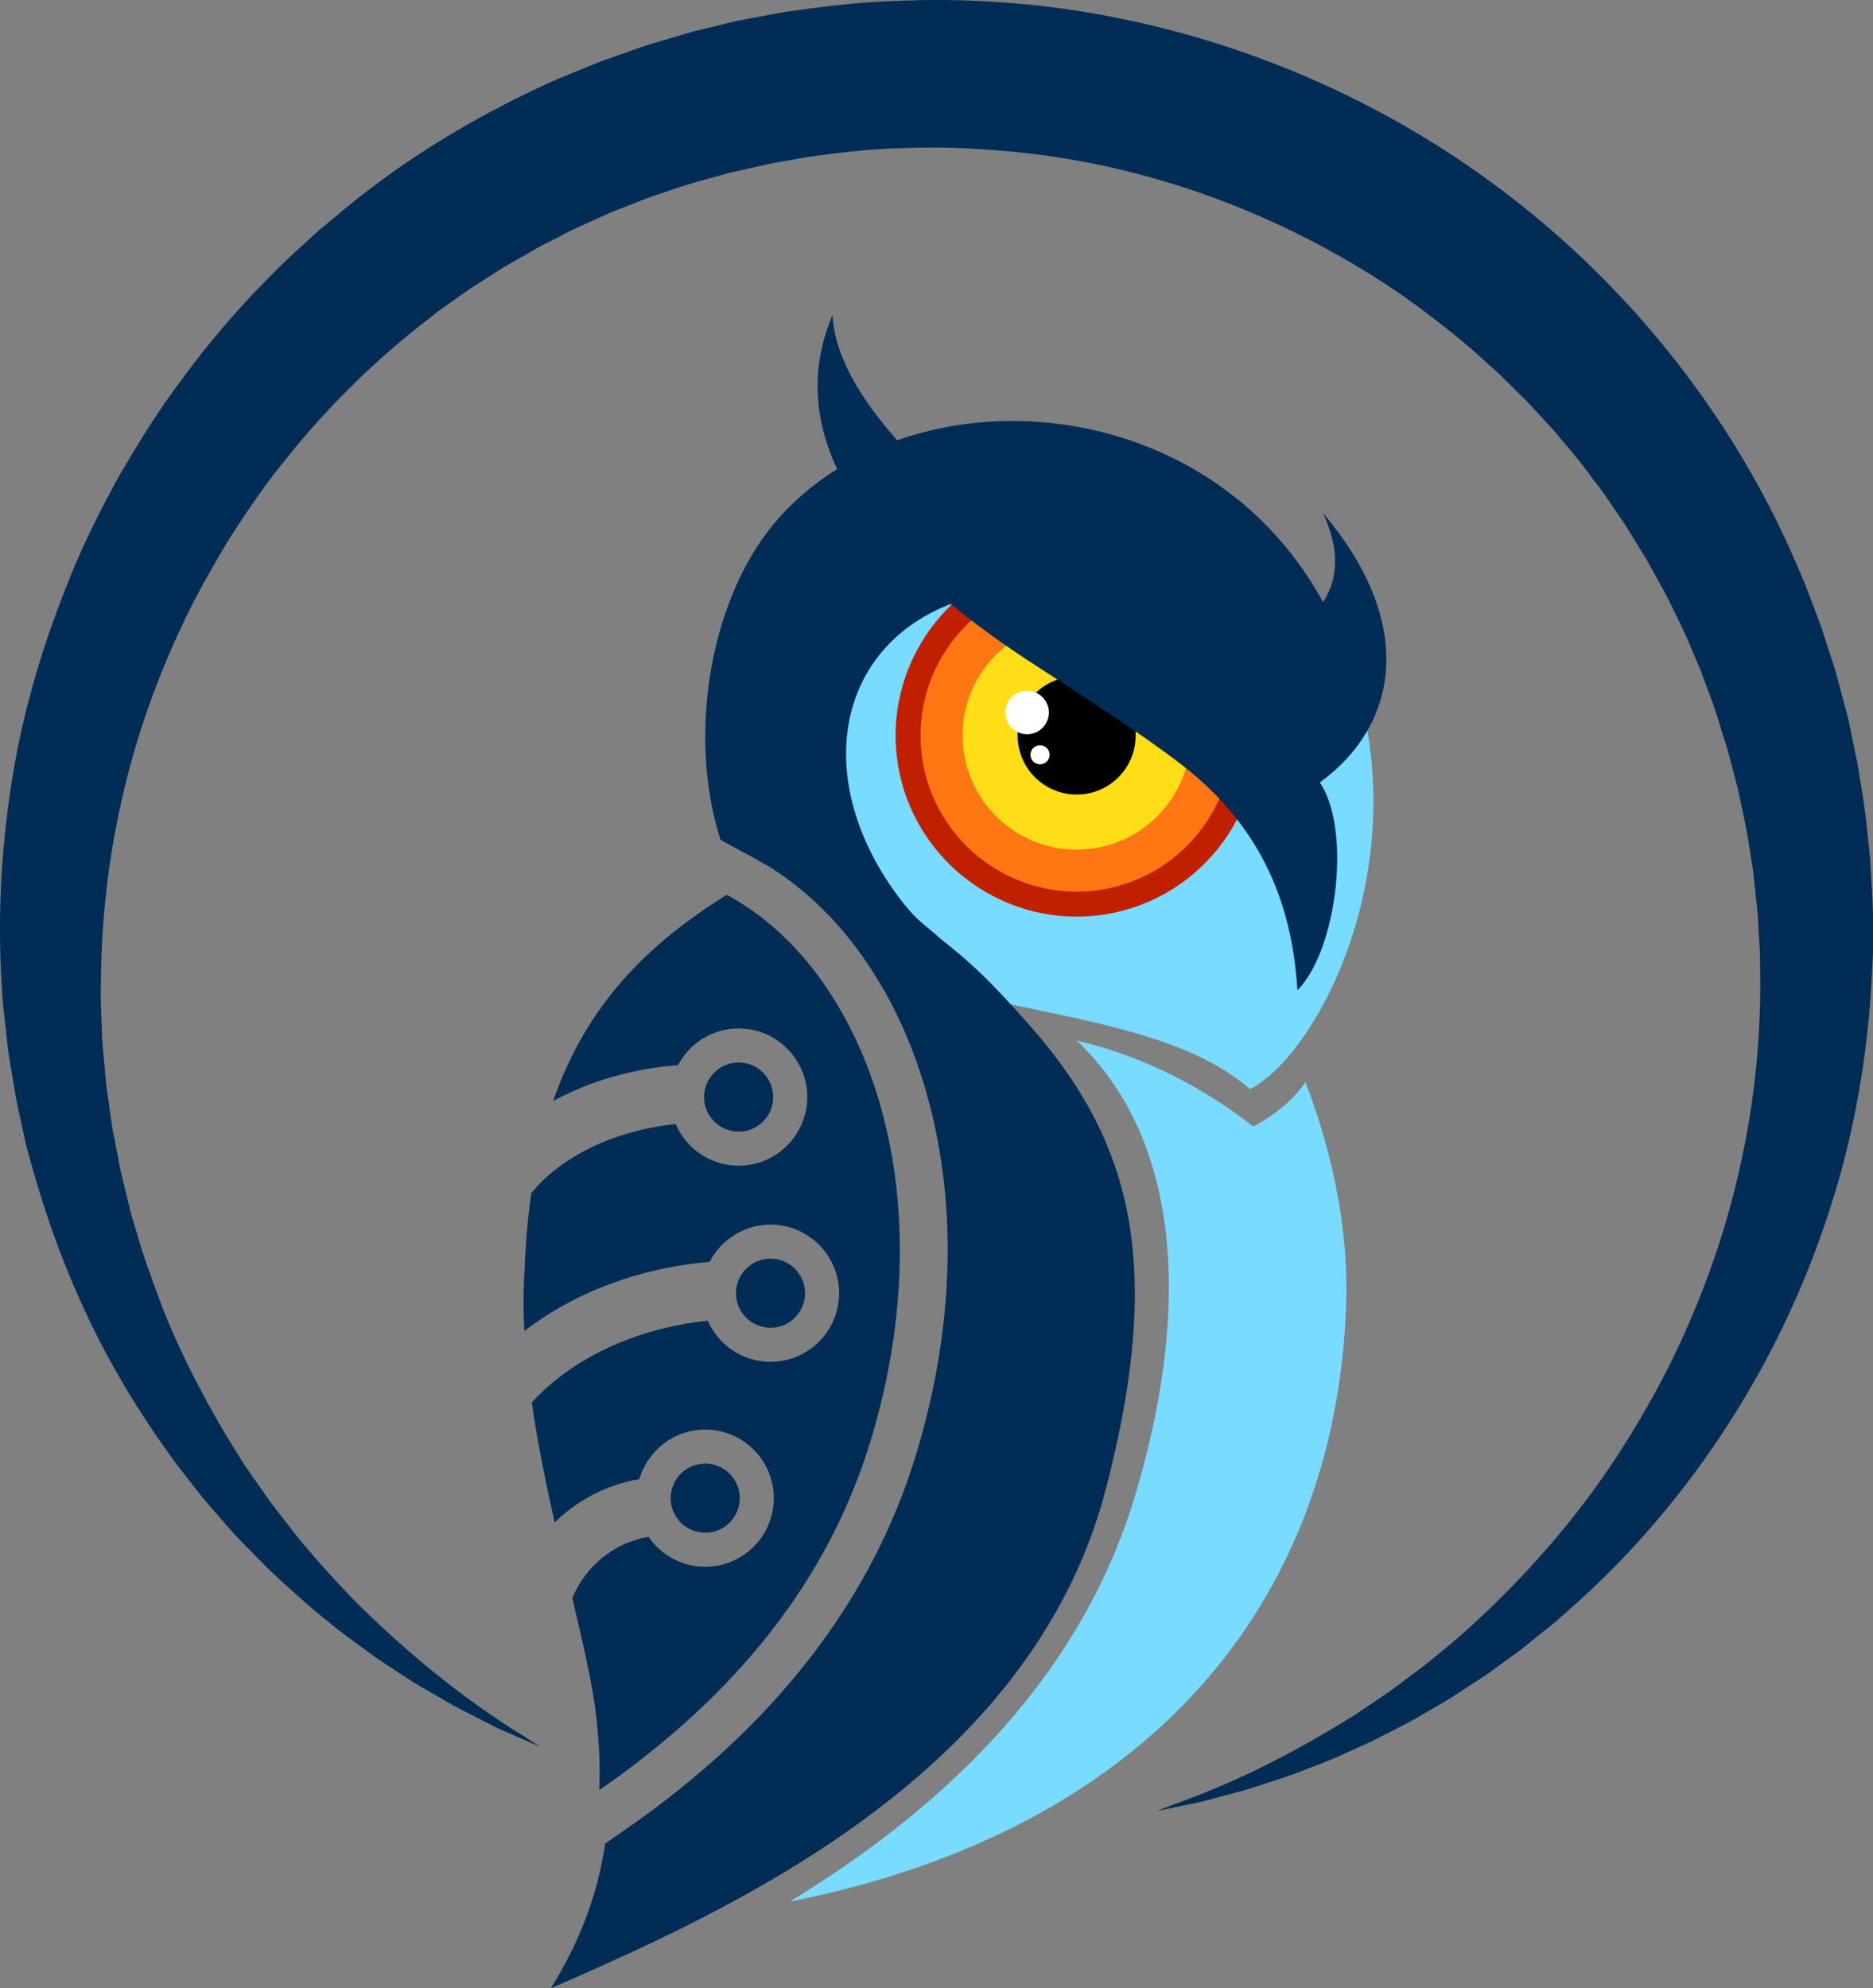
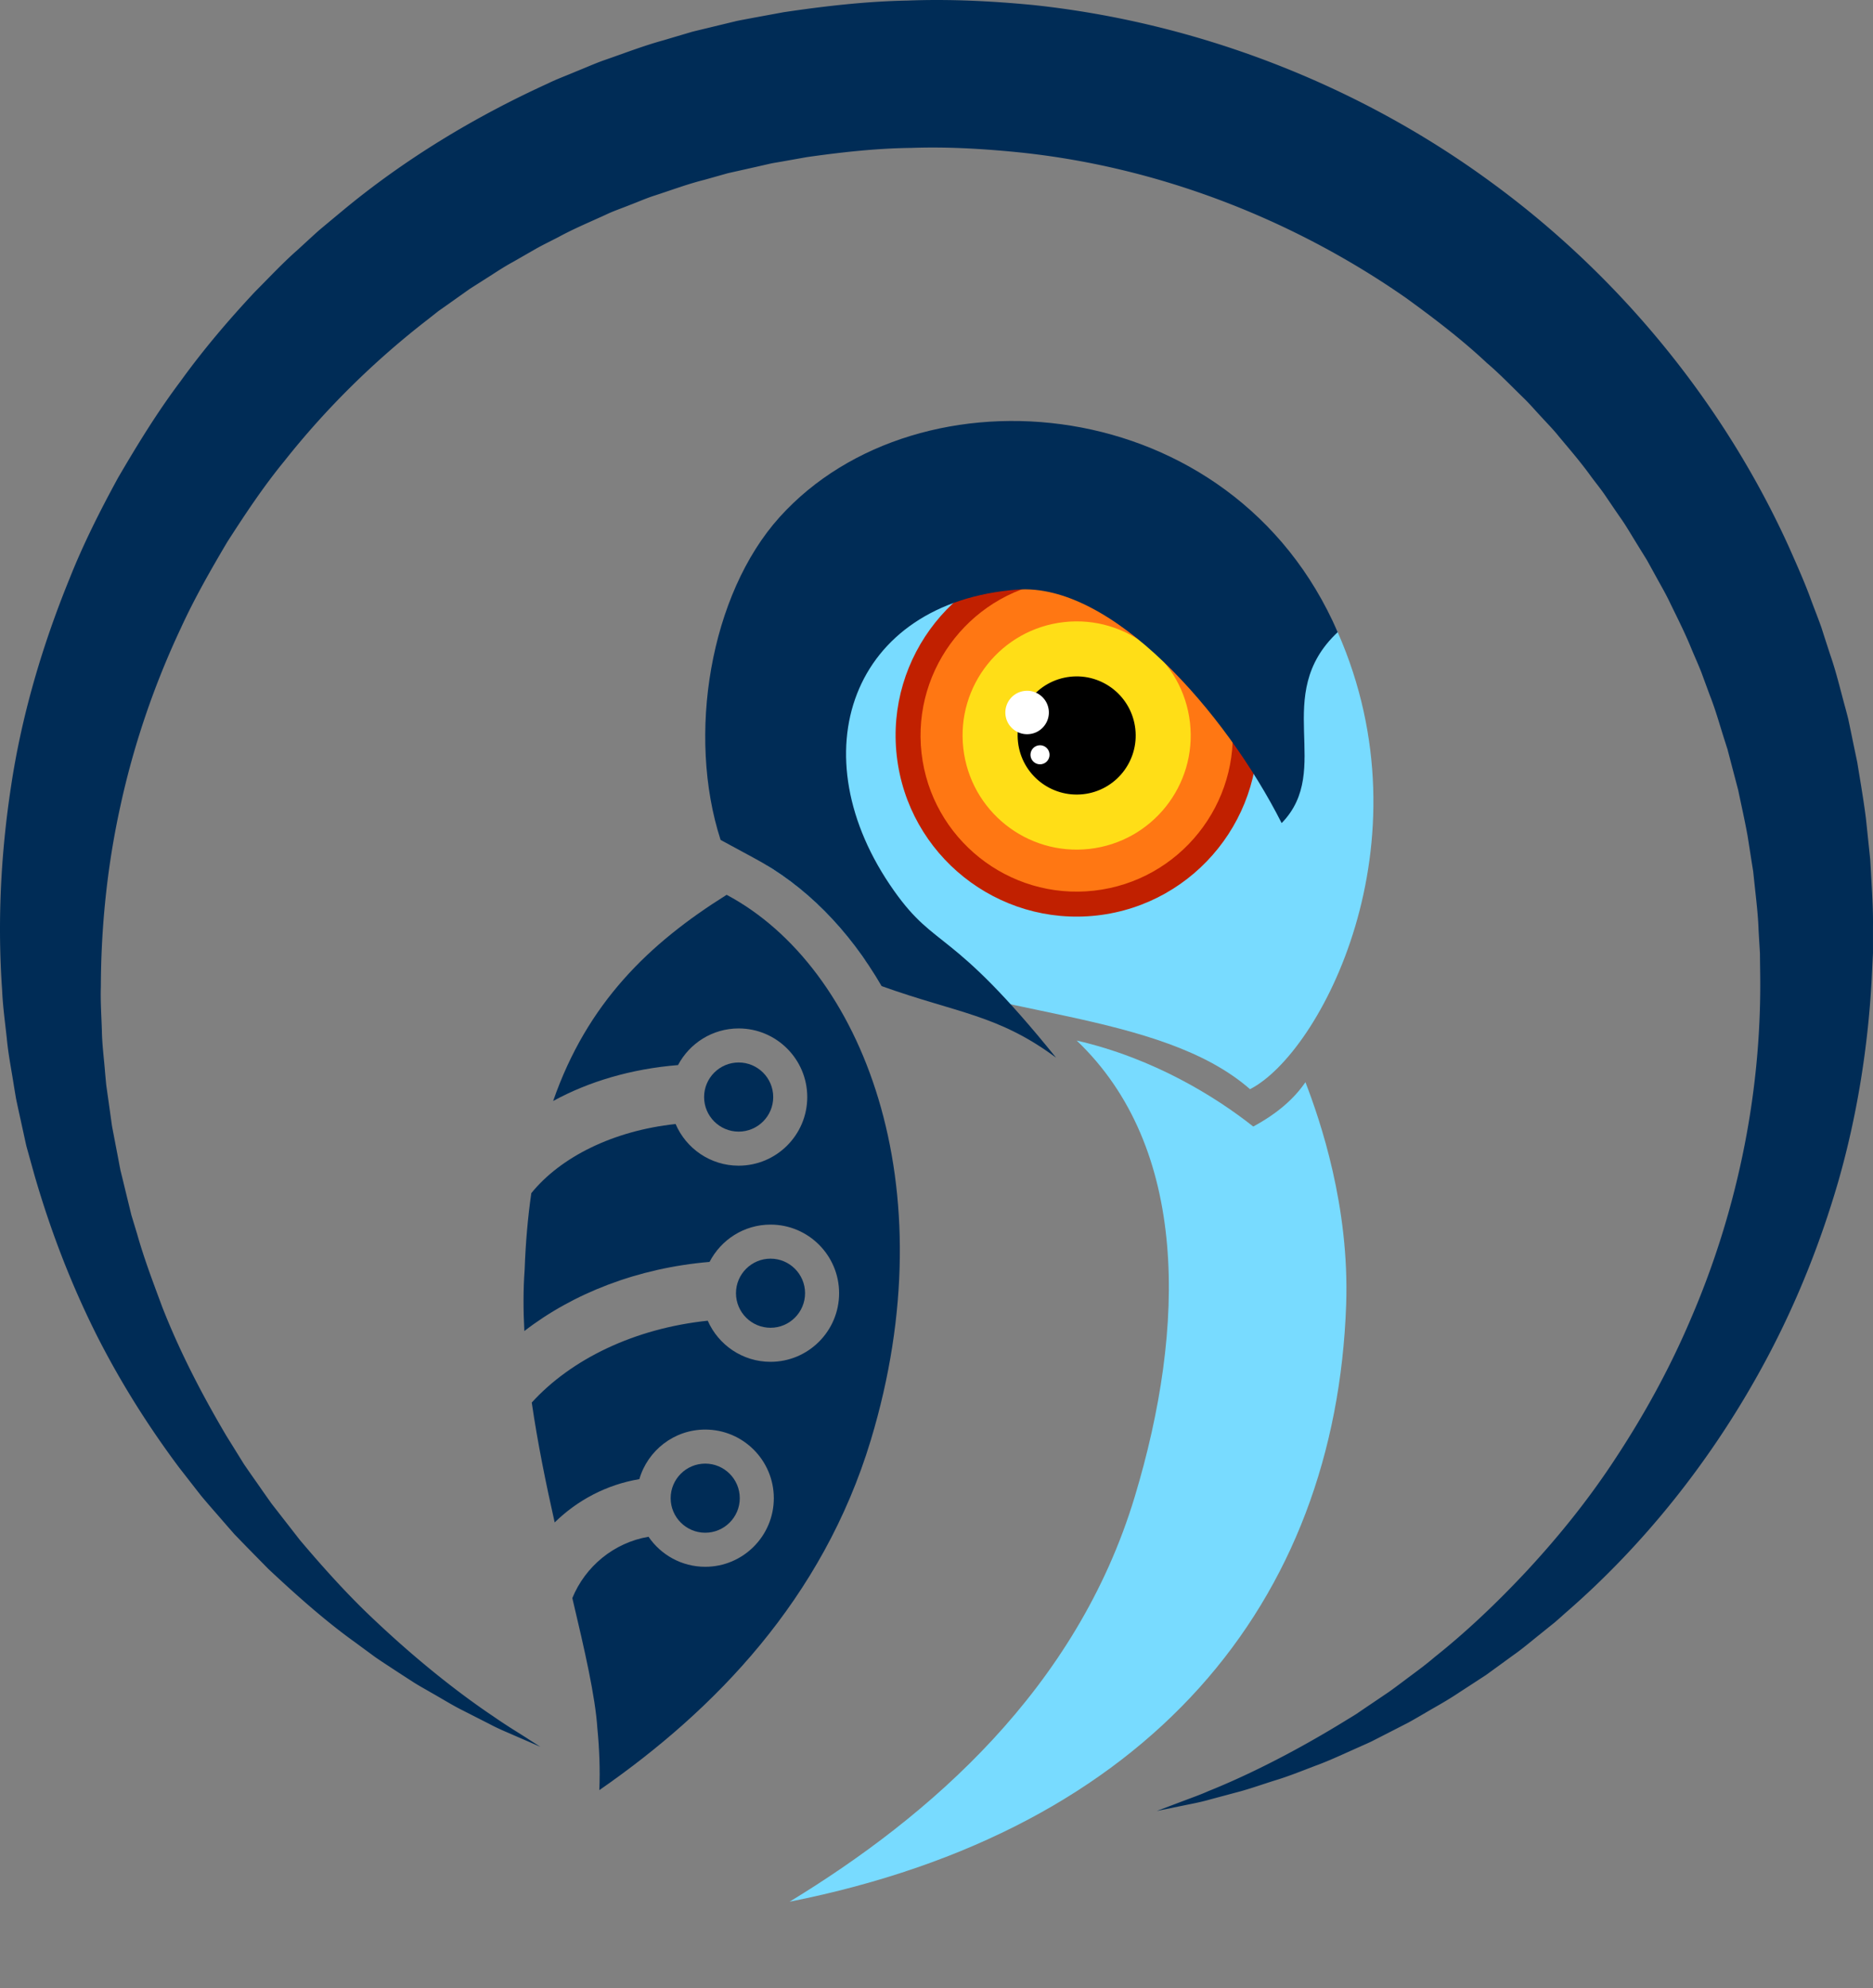
<svg xmlns="http://www.w3.org/2000/svg" viewBox="0 0 529.017 561.488" fill="currentColor" aria-hidden="true">
  <rect x="0" y="0" width="529.017" height="561.488" fill="#808080" stroke="none" />
  <g stroke-width=".1">
    <path fill="#78dbff" d="M377.824 178.52c-13.035-24.88-40.897-28.154-86.473-33.018-25.19-2.698-48.24 4.525-64.991 1.697-24.73 27.597-17.31 52.953-14.328 79.381.77 6.8 2.39 12.704 4.708 17.875 10.63 6.456 19.976 15.533 27.687 26.74 33.22 16.008 83.17 14.108 108.633 36.377 19.855-10.1 51.08-69.354 24.764-129.053" />
    <path fill="#ff7713" d="M258.403 212.846c2.849 25.246 25.616 43.398 50.84 40.545 25.244-2.839 43.393-25.608 40.556-50.853-2.862-25.22-25.616-43.378-50.851-40.53-25.243 2.838-43.395 25.61-40.545 50.838" />
    <path fill="#c12000" d="M309.032 251.512c-24.145 2.727-46.028-14.709-48.753-38.878-2.712-24.159 14.728-46.019 38.872-48.742 24.158-2.728 46.046 14.708 48.76 38.872 2.725 24.154-14.727 46.026-38.88 48.748zm-10.665-94.63c-28.022 3.156-48.251 28.526-45.086 56.545 3.15 28.033 28.52 48.248 56.548 45.096 28.027-3.172 48.248-28.533 45.09-56.557-3.166-28.016-28.527-48.247-56.552-45.084" />
    <path fill="#ffde17" d="M272.079 211.3c1.986 17.68 17.946 30.412 35.626 28.424 17.69-2 30.399-17.962 28.398-35.636-1.98-17.689-17.935-30.402-35.614-28.412-17.681 1.991-30.41 17.951-28.41 35.624" />
    <path d="M287.53 209.564c1.026 9.158 9.285 15.732 18.44 14.708 9.147-1.025 15.729-9.289 14.691-18.44-1.024-9.158-9.276-15.75-18.43-14.72-9.158 1.035-15.736 9.3-14.702 18.452" />
    <path fill="#fff" d="M283.993 201.886c.376 3.37 3.43 5.79 6.8 5.404 3.356-.363 5.79-3.404 5.412-6.768-.38-3.374-3.438-5.798-6.788-5.41a6.13 6.13 0 00-5.424 6.774M291.077 213.443a2.692 2.692 0 002.972 2.373 2.682 2.682 0 002.363-2.965 2.672 2.672 0 00-2.964-2.373 2.683 2.683 0 00-2.37 2.965" />
    <path fill="#78dbff" d="M380.213 368.483c.975-27.907-7.348-52.09-11.498-62.884-3.184 4.645-7.883 8.817-14.744 12.525-10.66-8.445-28.18-19.3-49.867-24.28 31.717 30.202 30.904 80.791 16.383 128.867-16.391 54.248-57.891 90.227-97.482 114.319 102.088-20.299 154.264-84.766 157.208-168.547" />
    <path fill="#002c56" d="M377.824 178.52c-29.639-68.492-118.35-76.134-157.67-32.444-19.638 21.822-26.191 61.558-16.627 91.111l9.338 5.056c14.52 7.723 26.839 20.215 36.147 36.227 21.313 7.637 32.873 8.04 49.264 20.204-29.981-37.18-33.77-30.216-45.735-47.086-27.348-38.596-12.18-81.464 34.738-85.084 26.705-2.056 58.84 34.59 74.716 65.931 14.733-15.123-3.167-36.1 15.829-53.916" />
-     <path fill="#002c56" d="M342.343 182.45c11.337 2.874 45.573-6.97 31.326-37.564 27.203 32.128 20.51 60.617-.902 76.072 8.968 13.144 4.936 47.318-6.308 58.693-1.263-19.713-7.163-43.995-32.723-63.703-12.244-9.436-28.021-19.396-43.312-29.392-35.105-22.992-72.212-57.637-55.279-97.596 1.484 35.918 73.344 84.898 107.198 93.49M258.288 258.846c-6.527-5.435-23.808-6.843-33.281-8.632 16.273 12.824 28.853 32.356 36.07 56.37 9.498 31.654 8.727 67.582-2.26 103.904-12.468 41.298-40.088 76.992-82.093 106.091l-5.804 4.03c-1.943 13.377-6.605 26.882-15.355 40.88 48.462-21.246 135.636-59.22 156.835-141.222 21.097-81.615.443-115.968-54.112-161.421" />
    <path fill="#002c56" d="M152.621 493.28s-1.25-.548-3.664-1.597c-1.21-.52-2.702-1.176-4.48-1.945-1.785-.779-3.866-1.636-6.13-2.843-2.283-1.163-4.84-2.46-7.652-3.895-2.855-1.409-5.747-3.238-9-5.066-1.614-.95-3.33-1.866-5.007-2.944a934.906 934.906 0 01-5.227-3.39c-1.79-1.188-3.656-2.374-5.524-3.673-1.837-1.353-3.741-2.743-5.676-4.177-7.865-5.63-15.946-12.698-24.498-20.724-2.054-2.096-4.16-4.228-6.291-6.404-1.07-1.103-2.139-2.208-3.23-3.33-1.025-1.176-2.066-2.353-3.1-3.55-2.08-2.404-4.237-4.828-6.345-7.359-2.034-2.596-4.096-5.253-6.193-7.94-8.172-10.927-16.095-23.235-23.099-36.999-6.97-13.829-12.924-28.877-17.734-45.46-.55-1.965-1.096-3.933-1.646-5.91-.264-1.008-.573-1.944-.812-3.024l-.708-3.248a1764.17 1764.17 0 00-1.444-6.582c-.226-1.092-.485-2.212-.688-3.308l-.55-3.289c-.671-4.399-1.58-8.819-1.998-13.344C1.44 288.763.793 284.207.6 279.58c-1.302-18.476-.487-37.796 2.5-57.384 2.914-19.608 8.62-39.348 16.506-58.702 3.848-9.724 8.614-19.184 13.736-28.57 5.39-9.233 11.04-18.476 17.602-27.198 6.384-8.856 13.524-17.275 21.12-25.383 3.918-3.919 7.72-8.02 11.924-11.719 2.072-1.889 4.122-3.808 6.218-5.67 2.156-1.804 4.324-3.603 6.492-5.406 17.36-14.426 37.092-26.426 58.09-35.993 2.59-1.277 5.32-2.248 7.972-3.395 2.688-1.066 5.324-2.266 8.054-3.217 5.476-1.89 10.892-4 16.498-5.541l4.182-1.242 2.09-.617 1.04-.312.53-.147c-.281.05.967-.264 1.012-.278l7.856-1.899 3.923-.95c1.364-.298 2.936-.565 4.405-.854l8.943-1.647C232.94 1.724 244.555.382 256.316.16c11.73-.46 23.501.116 35.201 1.227 46.79 4.914 91.994 22.553 129.242 49.778 37.332 27.134 66.598 63.707 84.608 103.511 2.209 5 4.44 9.96 6.269 15.045.945 2.536 1.955 5.042 2.841 7.578.81 2.561 1.646 5.112 2.476 7.662 1.76 5.05 2.944 10.243 4.36 15.334l.503 1.92.23.91.089.454.196.91.752 3.616c.484 2.408 1 4.803 1.496 7.202.846 5.233 1.792 10.652 2.438 15.816.276 2.57.54 5.125.806 7.681l.397 3.824.232 3.824c.27 5.09.627 10.143.556 15.177v7.522c-.121 2.49-.25 4.974-.364 7.45-1.087 19.791-4.263 38.872-9.33 56.683-5.14 17.804-11.882 34.408-19.847 49.495-15.954 30.19-36.23 54.344-56.811 72.254-1.283 1.118-2.52 2.278-3.808 3.344a872.995 872.995 0 00-3.885 3.127c-2.582 2.056-5.031 4.163-7.66 5.985-2.563 1.868-5.08 3.703-7.555 5.495-2.564 1.673-5.075 3.31-7.527 4.9-2.438 1.641-4.918 3.092-7.368 4.485-2.43 1.4-4.773 2.814-7.116 4.096-2.39 1.228-4.72 2.426-6.992 3.582-1.132.58-2.245 1.152-3.35 1.712-1.114.54-2.256 1.021-3.354 1.521-4.42 1.95-8.536 3.919-12.576 5.38-4.016 1.53-7.73 3.035-11.314 4.1-3.562 1.123-6.8 2.268-9.85 3.112-3.045.808-5.793 1.556-8.27 2.212-2.466.712-4.69 1.157-6.6 1.536-1.896.39-3.51.717-4.803.985l-3.899.794s1.266-.482 3.723-1.406c1.239-.465 2.761-1.045 4.577-1.726 1.81-.694 3.923-1.424 6.242-2.456 9.4-3.762 22.87-10.136 38.78-19.93.993-.613 2.012-1.208 3.02-1.854.989-.672 1.99-1.359 3.016-2.056 2.025-1.359 4.114-2.774 6.233-4.214 2.108-1.489 4.183-3.1 6.343-4.696 2.15-1.592 4.342-3.233 6.469-5.056 8.745-6.94 17.547-15.214 26.265-24.569 8.695-9.395 17.299-19.936 25.075-31.881 7.819-11.89 15.09-24.979 21.141-39.243 12.25-28.412 19.89-61.536 19.55-96.49-.023-2.175-.06-4.363-.075-6.554-.123-2.193-.265-4.384-.388-6.597-.143-4.404-.7-8.82-1.17-13.254l-.353-3.334-.53-3.314c-.344-2.22-.69-4.444-1.046-6.672-.784-4.394-1.738-8.526-2.642-12.91-.62-2.37-1.248-4.743-1.867-7.122l-.936-3.57-.232-.895-.112-.445c.167.717-.036-.035-.03.016l-.52-1.642c-1.425-4.369-2.611-8.84-4.326-13.153-.797-2.172-1.603-4.35-2.405-6.54-.854-2.163-1.814-4.284-2.716-6.436-1.744-4.333-3.856-8.527-5.92-12.744-.991-2.137-2.136-4.192-3.288-6.248-1.142-2.065-2.274-4.136-3.424-6.207-1.238-2.01-2.492-4.03-3.73-6.046-1.242-2.036-2.442-4.076-3.83-6.022-1.358-1.958-2.688-3.934-4.034-5.909-1.318-1.99-2.857-3.828-4.273-5.759-2.803-3.894-5.944-7.53-9.041-11.232-1.494-1.885-3.2-3.597-4.828-5.385-1.663-1.757-3.218-3.601-4.95-5.299-3.485-3.364-6.817-6.889-10.536-10.045-7.092-6.659-14.894-12.599-22.825-18.356-32.17-22.421-70.421-37.237-109.97-41.192-9.86-.97-19.791-1.545-29.718-1.192-9.896.107-19.83 1.228-29.543 2.601l-6.976 1.24c-1.185.22-2.282.362-3.548.644l-3.936.9-7.88 1.767-6.64 1.87c-4.805 1.202-9.402 2.945-14.09 4.454-2.343.753-4.59 1.753-6.883 2.623-2.28.928-4.619 1.692-6.819 2.753-4.456 2.05-8.976 3.924-13.265 6.257-2.165 1.132-4.364 2.178-6.485 3.368l-6.342 3.643c-2.14 1.152-4.184 2.465-6.21 3.779l-6.146 3.91-5.906 4.191-2.964 2.09-2.84 2.24c-15.248 11.773-28.931 25.283-40.614 40.049-5.982 7.282-11.144 15.088-16.168 22.896-4.713 7.97-9.288 15.972-13.084 24.264-7.761 16.486-13.494 33.554-17.172 50.617-3.741 17.063-5.397 34.119-5.452 50.667-.138 4.137.155 8.237.286 12.313.06 4.081.609 8.087.918 12.093l.274 2.995c.106.975.268 1.919.39 2.884.276 1.91.539 3.83.807 5.723l.396 2.85c.135.958.37 2.01.547 3.004.388 2.02.77 4.035 1.16 6.036l.557 2.984.153.75c.096.377-.046-.112 0 .07l.084.348.346 1.394c.462 1.865.902 3.722 1.353 5.566.453 1.855.904 3.683 1.345 5.511.55 1.797 1.088 3.587 1.63 5.368 2.026 7.179 4.64 13.967 7.108 20.65 5.21 13.265 11.57 25.27 18.072 36.297 1.689 2.712 3.357 5.4 4.986 8.03 1.743 2.566 3.523 5.042 5.228 7.516.867 1.228 1.726 2.446 2.583 3.654.9 1.161 1.805 2.312 2.688 3.458 1.788 2.294 3.537 4.536 5.248 6.74 7.208 8.53 14.173 16.162 20.996 22.546 13.576 12.845 25.472 21.82 33.863 27.437 4.166 2.899 7.565 4.873 9.757 6.328 2.213 1.41 3.361 2.148 3.361 2.148" />
    <path fill="#002c56" d="M205.237 252.688c-21.888 13.695-39.368 30.504-49.004 58.224 10.01-5.476 22.035-9.072 35.27-10.142 3.253-6.143 9.704-10.35 17.125-10.35 10.681 0 19.377 8.698 19.377 19.38 0 10.683-8.696 19.376-19.377 19.376-7.981 0-14.852-4.853-17.808-11.764-17.633 1.88-32.493 9.335-40.755 19.523-.966 6.703-1.608 13.88-1.884 21.632-.405 5.532-.4 11.335-.08 17.301 13.788-10.648 32.002-17.796 52.308-19.518 3.23-6.247 9.73-10.535 17.227-10.535 10.679 0 19.365 8.688 19.365 19.37 0 10.687-8.686 19.38-19.365 19.38-7.92 0-14.741-4.782-17.739-11.61-20.734 2.17-38.582 10.884-49.706 23.11 1.65 11.331 3.989 22.827 6.473 33.854 6.401-6.27 14.665-10.679 23.916-12.224 2.345-8.067 9.792-14.001 18.61-14.001 10.683 0 19.37 8.698 19.37 19.38 0 10.678-8.687 19.372-19.37 19.372-6.653 0-12.525-3.364-16.02-8.482-9.807 1.672-17.865 8.4-21.52 17.316 3.523 14.87 6.493 27.811 7.077 36.822.566 5.818.79 11.613.549 17.41 32.523-22.538 63.099-53.93 76.673-98.818 21.734-71.926-2.37-133.61-40.712-154.006" />
    <path fill="#002c56" d="M208.944 423.074c0-5.384-4.379-9.763-9.753-9.763-5.39 0-9.767 4.379-9.767 9.763 0 5.381 4.377 9.754 9.767 9.754 5.374 0 9.753-4.373 9.753-9.754M227.385 365.184c0-5.373-4.38-9.753-9.75-9.753-5.382 0-9.763 4.38-9.763 9.753 0 5.386 4.381 9.766 9.764 9.766 5.37 0 9.75-4.38 9.75-9.766M218.39 309.8c0-5.385-4.377-9.764-9.762-9.764-5.38 0-9.759 4.38-9.759 9.764 0 5.384 4.379 9.76 9.759 9.76 5.385 0 9.763-4.376 9.763-9.76" />
  </g>
</svg>